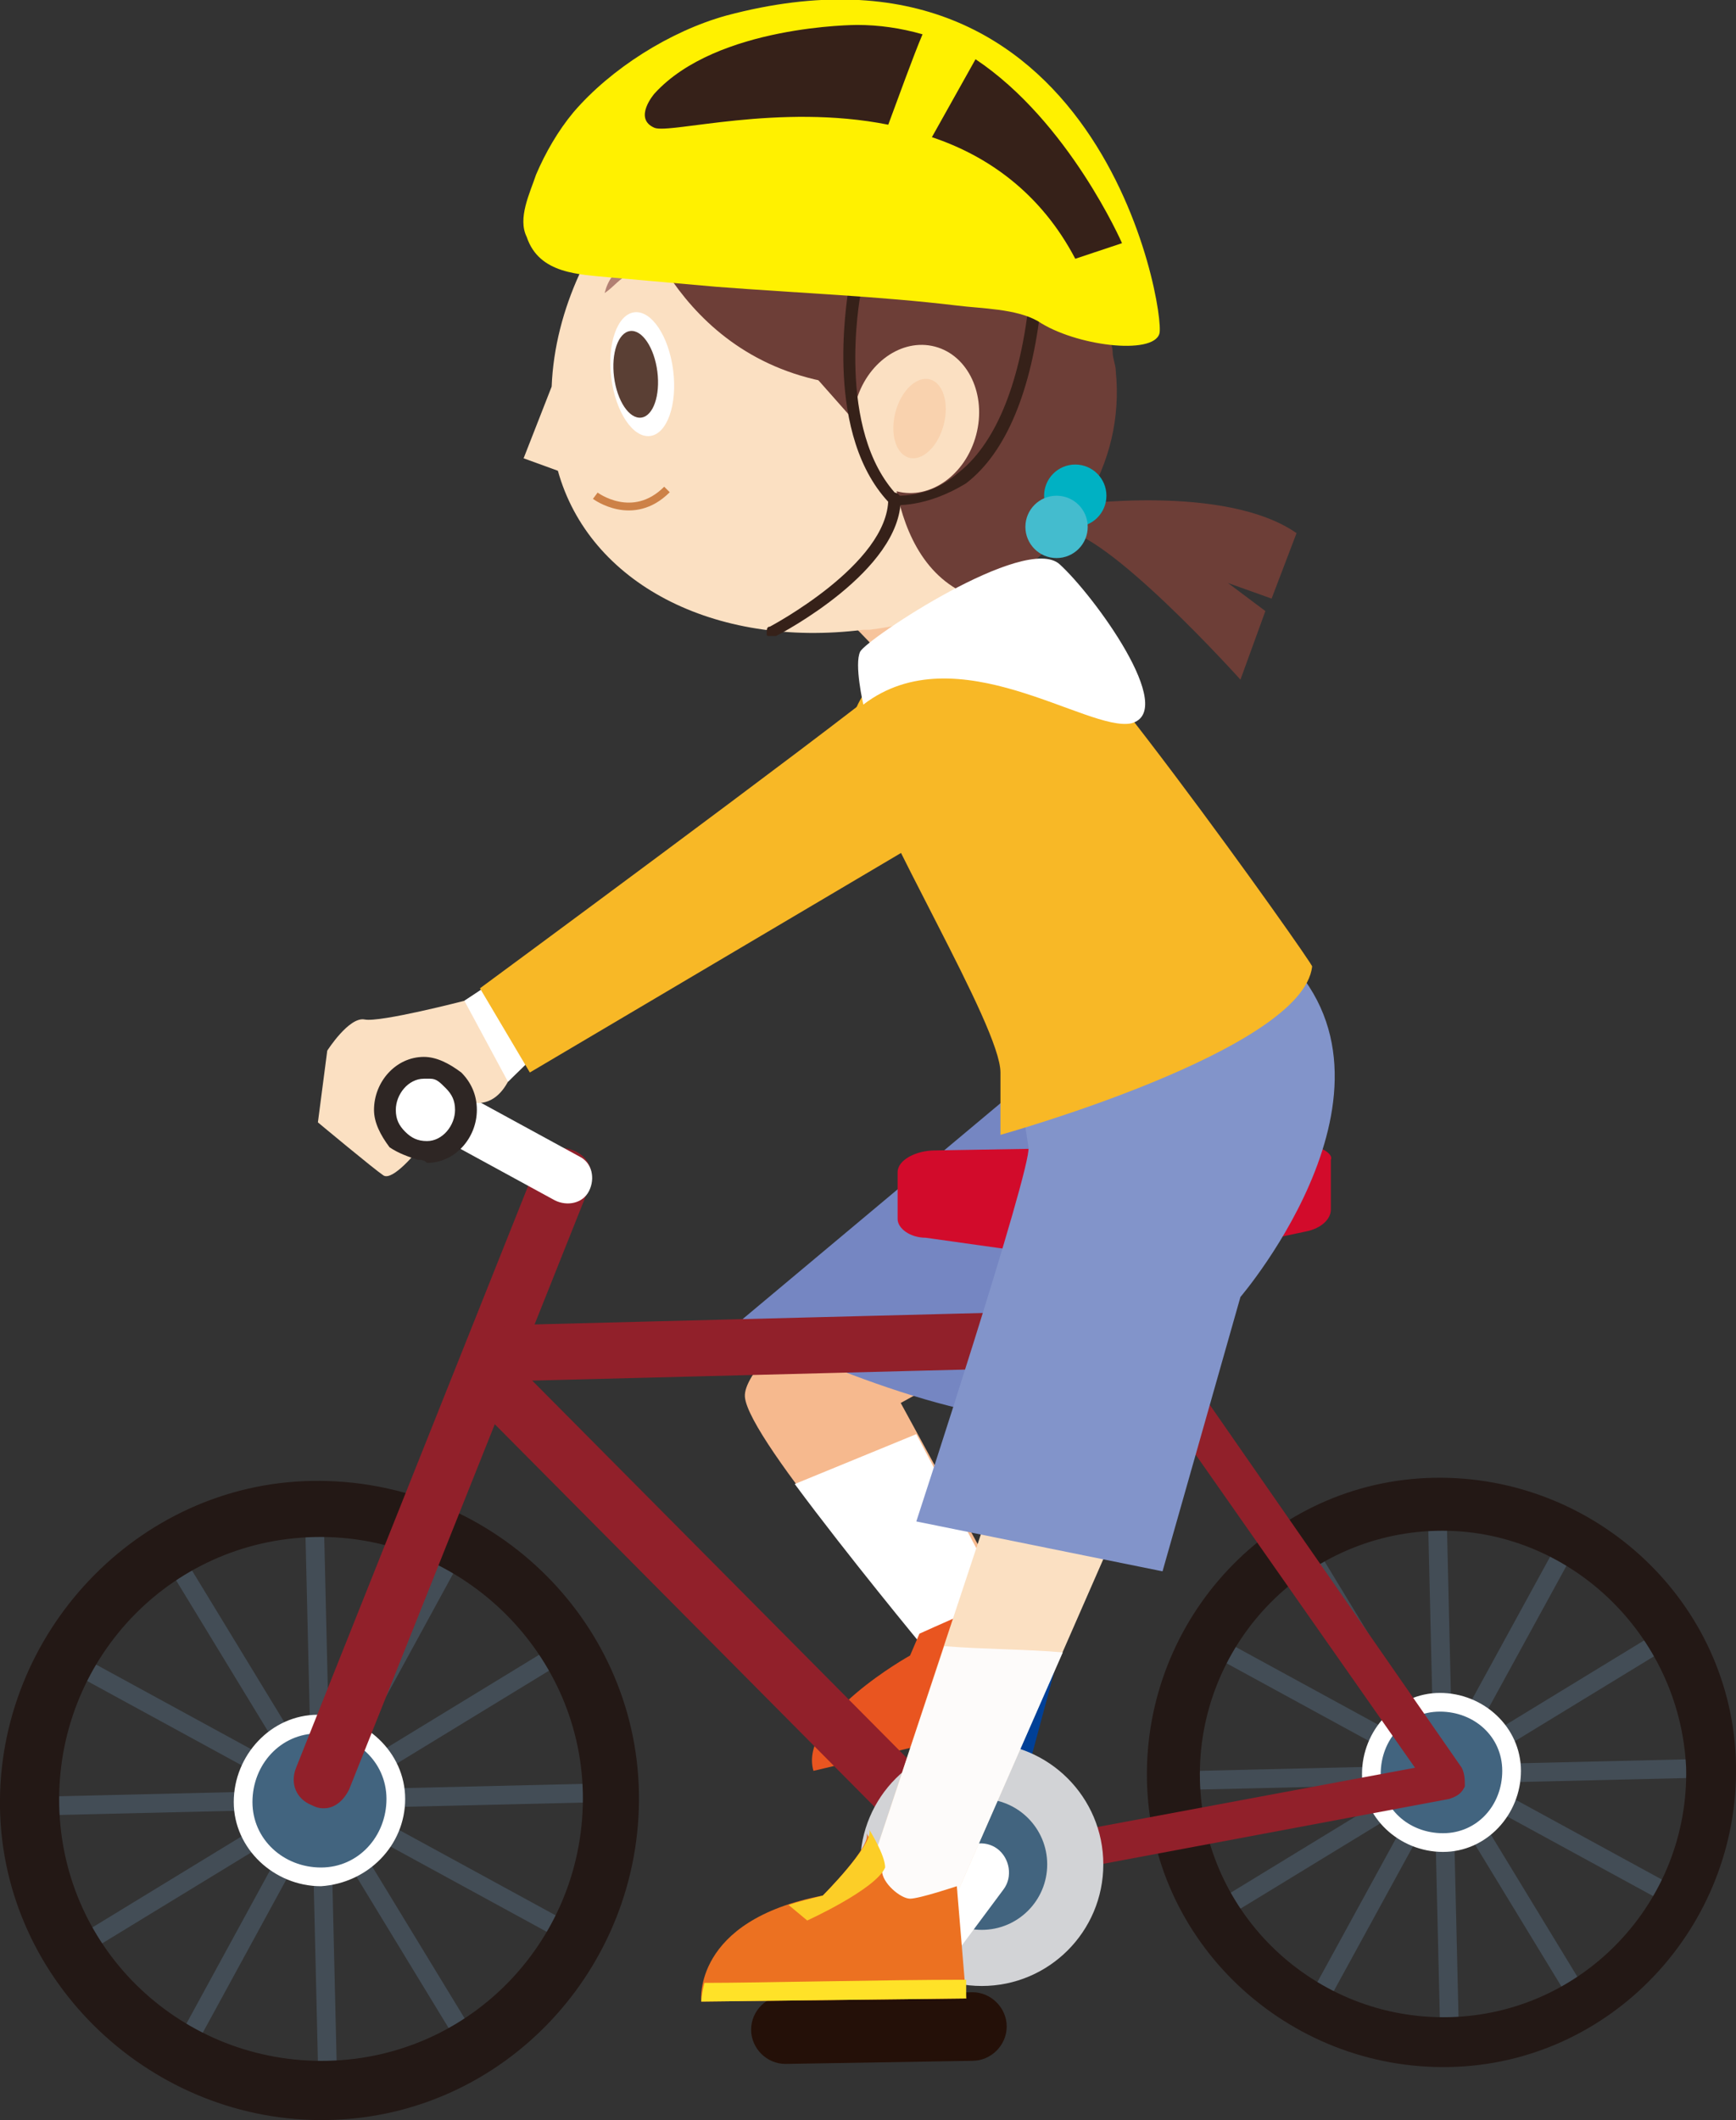
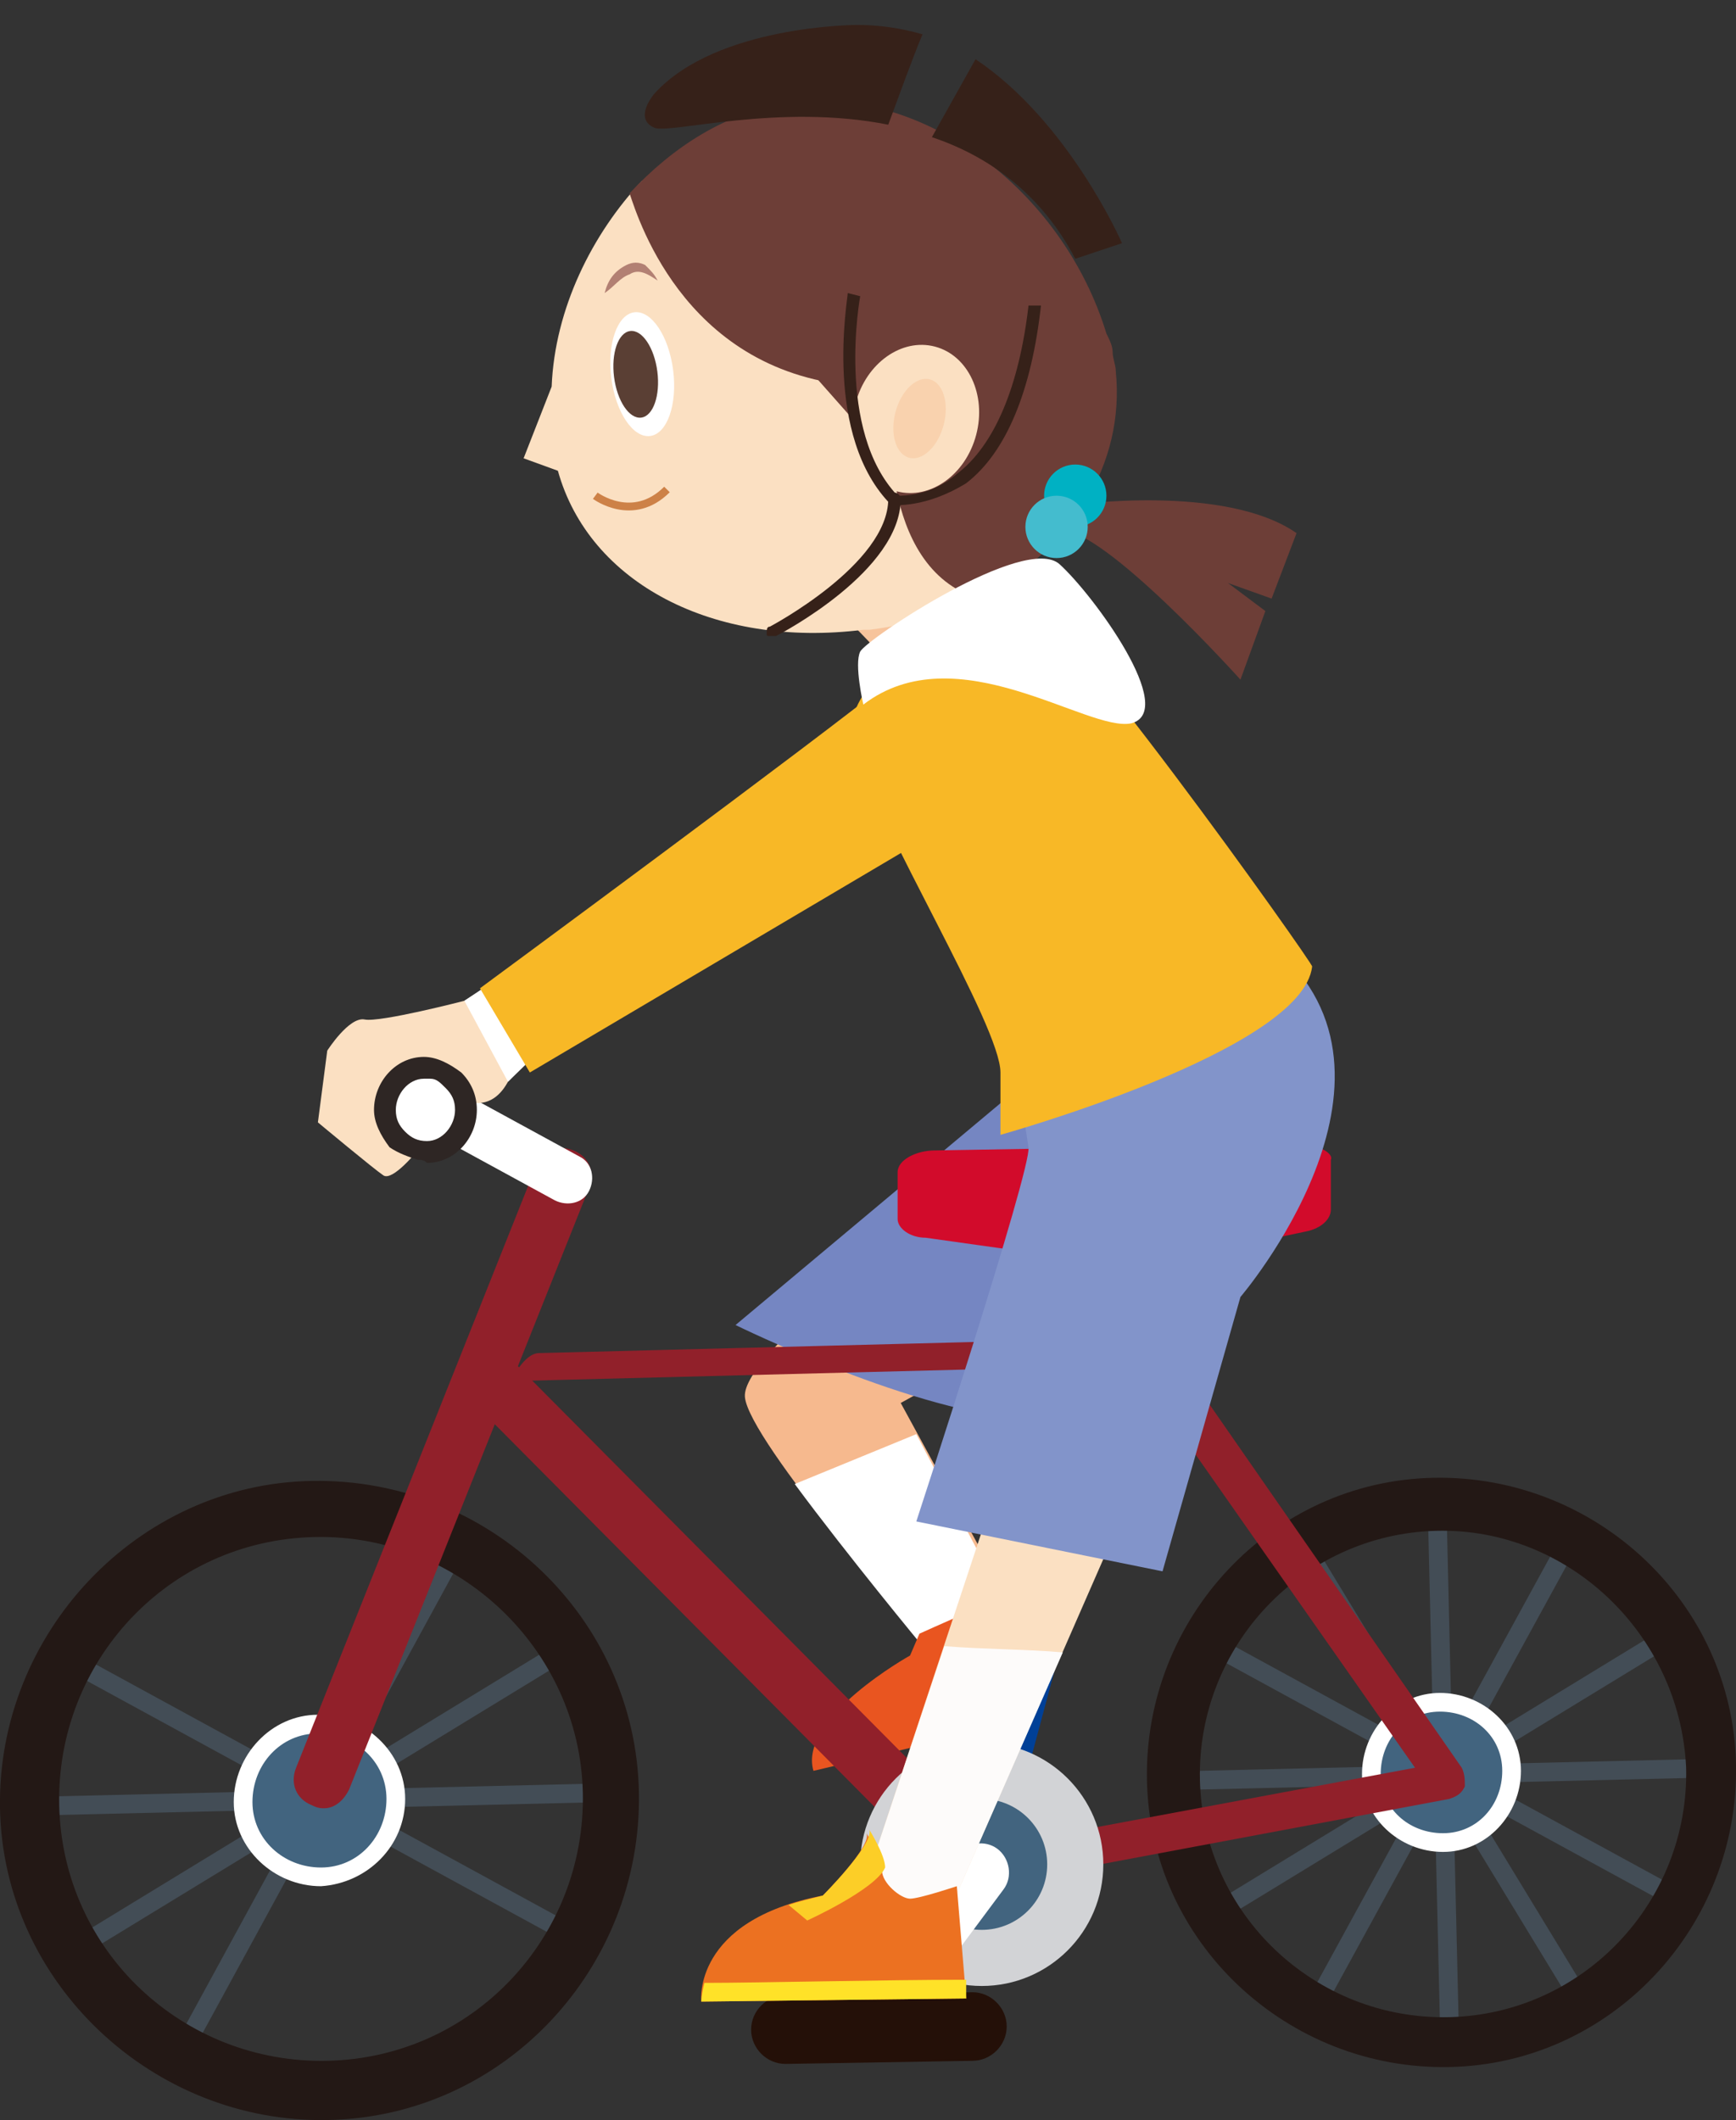
<svg xmlns="http://www.w3.org/2000/svg" version="1.1" id="レイヤー_1" x="0px" y="0px" viewBox="0 0 55.7 68" style="enable-background:new 0 0 55.7 68;" xml:space="preserve">
  <rect x="0" y="0" width="55.7" height="68" fill="#333333" stroke="none" />
  <style type="text/css">
	.st0{fill:#F6B98E;}
	.st1{fill:#7586C2;}
	.st2{fill:#FFFFFF;}
	.st3{fill:#E95520;}
	.st4{fill:#434D56;}
	.st5{fill:#231815;}
	.st6{fill:#42647F;}
	.st7{fill:#91202A;}
	.st8{fill:#FDFBFA;}
	.st9{fill:#2E2624;}
	.st10{fill:#004097;}
	.st11{fill:#D2D3D6;}
	.st12{fill:#D20B2B;}
	.st13{fill:#241008;}
	.st14{fill:#FBE0C2;}
	.st15{fill:#EC7121;}
	.st16{fill:#FFE228;}
	.st17{fill:#FCCE27;}
	.st18{fill:#8294CA;}
	.st19{fill:#6D3E37;}
	.st20{fill:#F7C49C;}
	.st21{fill:#5A3F34;}
	.st22{fill:#F9D2AE;}
	.st23{fill:#B28073;}
	.st24{fill:#362119;}
	.st25{fill:#FFF100;}
	.st26{fill:none;stroke:#CD8147;stroke-width:0.251;stroke-miterlimit:10;}
	.st27{fill:#F8B826;}
	.st28{fill:#00B1C3;}
	.st29{fill:#44BCCE;}
</style>
  <g>
    <g>
      <path class="st0" d="M29.9,38.9c-0.2,0.2-6.1,4.5-6,5.9c0.1,1.4,5.8,7.9,5.8,7.9l2.8-1.1L28.9,45c0,0,4.4-2.4,4.8-2.9    s-0.7-2-0.7-2" />
      <path class="st1" d="M32.8,33.5c0,0.4,0,1.3,0,1.3l-9.2,7.7c0,0,5.9,2.9,9.4,3s4.5-7.9,4.7-8.8s0.2-3.2,0.2-3.2L32.8,33.5z" />
      <path class="st2" d="M25.5,47.6c1.7,2.3,4.1,5.2,4.1,5.2l2.8-1.1L29.4,46L25.5,47.6z" />
      <path class="st3" d="M29.5,52.4l-0.3,0.7c0,0-3.6,2-3.1,3.7l5.9-1.4c0,0,0.9-2,0.9-2.2c0.1-0.2,0-1.6,0-1.6S33,51,32.8,51    S29.5,52.4,29.5,52.4z" />
      <g>
        <g>
          <g>
            <g>
              <g>
                <rect x="1.2" y="57.4" transform="matrix(1 -2.361718e-02 2.361718e-02 1 -1.361 0.259)" class="st4" width="18.1" height="0.6" />
                <rect x="1.2" y="57.4" transform="matrix(0.854 -0.521 0.521 0.854 -28.554 13.786)" class="st4" width="18.1" height="0.6" />
                <rect x="1.2" y="57.4" transform="matrix(0.479 -0.878 0.878 0.479 -45.319 39.068)" class="st4" width="18.1" height="0.6" />
-                 <rect x="10" y="48.7" transform="matrix(1 -2.361718e-02 2.361718e-02 1 -1.361 0.259)" class="st4" width="0.6" height="18.1" />
-                 <rect x="10" y="48.7" transform="matrix(0.854 -0.52 0.52 0.854 -28.536 13.77)" class="st4" width="0.6" height="18.1" />
                <rect x="10" y="48.7" transform="matrix(0.479 -0.878 0.878 0.479 -45.318 39.062)" class="st4" width="0.6" height="18.1" />
              </g>
              <path class="st5" d="M10.5,68C4.9,68.1,0.1,63.6,0,58s4.4-10.4,10-10.5c5.7-0.1,10.4,4.4,10.5,10S16.2,67.9,10.5,68z         M10.1,49.3c-4.7,0.1-8.3,4-8.2,8.6c0.1,4.7,4,8.3,8.6,8.2c4.7-0.1,8.3-4,8.2-8.6C18.6,52.9,14.7,49.2,10.1,49.3z" />
              <g>
                <circle class="st6" cx="10.3" cy="57.7" r="2.4" />
                <path class="st2" d="M10.3,60.5c-1.5,0-2.8-1.2-2.8-2.7c0-1.5,1.2-2.8,2.7-2.8c1.5,0,2.8,1.2,2.8,2.7S11.8,60.4,10.3,60.5z          M10.2,55.6c-1.2,0-2.1,1-2.1,2.2c0,1.2,1,2.1,2.2,2.1s2.1-1,2.1-2.2S11.4,55.6,10.2,55.6z" />
              </g>
            </g>
            <g>
              <g>
                <rect x="37.9" y="56.6" transform="matrix(1 -2.361718e-02 2.361718e-02 1 -1.331 1.108)" class="st4" width="16.7" height="0.6" />
                <rect x="37.9" y="56.6" transform="matrix(0.854 -0.521 0.521 0.854 -22.862 32.419)" class="st4" width="16.7" height="0.6" />
                <rect x="37.9" y="56.6" transform="matrix(0.48 -0.877 0.877 0.48 -25.849 70.17)" class="st4" width="16.7" height="0.6" />
                <rect x="46" y="48.5" transform="matrix(1 -2.361718e-02 2.361718e-02 1 -1.331 1.108)" class="st4" width="0.6" height="16.7" />
                <rect x="46" y="48.5" transform="matrix(0.854 -0.52 0.52 0.854 -22.842 32.363)" class="st4" width="0.6" height="16.7" />
                <rect x="46" y="48.5" transform="matrix(0.479 -0.878 0.878 0.479 -25.846 70.188)" class="st4" width="0.6" height="16.7" />
              </g>
              <path class="st5" d="M46.5,66.3c-5.2,0.1-9.6-4-9.7-9.2s4-9.6,9.2-9.7c5.2-0.1,9.6,4,9.7,9.2S51.7,66.2,46.5,66.3z M46.1,49.1        c-4.3,0.1-7.7,3.7-7.6,8c0.1,4.3,3.7,7.7,8,7.6c4.3-0.1,7.7-3.7,7.6-8C53.9,52.4,50.3,49,46.1,49.1z" />
              <g>
                <circle class="st6" cx="46.2" cy="56.9" r="2.3" />
                <path class="st2" d="M46.3,59.4c-1.4,0-2.6-1.1-2.6-2.5c0-1.4,1.1-2.6,2.5-2.6c1.4,0,2.6,1.1,2.6,2.5         C48.8,58.2,47.7,59.4,46.3,59.4z M46.2,54.9c-1.1,0-1.9,0.9-1.9,2c0,1.1,0.9,1.9,2,1.9c1.1,0,1.9-0.9,1.9-2         C48.2,55.7,47.3,54.9,46.2,54.9z" />
              </g>
            </g>
            <path class="st7" d="M10.4,58c-0.1,0-0.2,0-0.4-0.1c-0.5-0.2-0.7-0.7-0.5-1.2l7.7-19.3c0.2-0.5,0.7-0.7,1.2-0.5       c0.5,0.2,0.7,0.7,0.5,1.2l-7.7,19.3C11,57.8,10.7,58,10.4,58z" />
-             <path class="st7" d="M36,43.8l-19.6,0.5c-0.5,0-0.9-0.4-0.9-0.9s0.4-0.9,0.9-0.9l19.6-0.5c0.5,0,0.9,0.4,0.9,0.9       C36.9,43.3,36.5,43.7,36,43.8z" />
+             <path class="st7" d="M36,43.8l-19.6,0.5s0.4-0.9,0.9-0.9l19.6-0.5c0.5,0,0.9,0.4,0.9,0.9       C36.9,43.3,36.5,43.7,36,43.8z" />
            <path class="st8" d="M31.4,60c-0.1,0-0.2,0-0.3,0c-0.5-0.1-0.8-0.6-0.6-1.1l5.7-21.3c0.1-0.5,0.6-0.8,1.1-0.6       c0.5,0.1,0.8,0.6,0.6,1.1l-5.7,21.3C32.2,59.7,31.8,60,31.4,60z" />
            <path class="st9" d="M31.4,60c-0.1,0-0.2,0-0.3,0c-0.5-0.1-0.8-0.6-0.6-1.1l5.7-21.3c0.1-0.5,0.6-0.8,1.1-0.6       c0.5,0.1,0.8,0.6,0.6,1.1l-5.7,21.3C32.2,59.7,31.8,60,31.4,60z" />
            <path class="st10" d="M37,41.7c-1.6,6.1-4.7,17.6-4.7,17.6c-0.1,0.4-0.5,0.7-0.9,0.7c-0.1,0-0.2,0-0.3,0       c-0.5-0.1-0.8-0.6-0.6-1.1c0,0,3-11.1,4.6-17.3" />
            <path class="st7" d="M29.7,59.2c-0.2,0-0.5-0.1-0.7-0.3L15,44.8c-0.4-0.4-0.4-0.9,0-1.3c0.4-0.4,0.9-0.4,1.3,0l14,14.1       c0.4,0.4,0.4,0.9,0,1.3C30.1,59.1,29.9,59.2,29.7,59.2z" />
            <path class="st7" d="M32.1,60.4c-0.3,0-0.6-0.2-0.6-0.5c-0.1-0.3,0.2-0.7,0.5-0.7l13.4-2.5L35.8,43c-0.2-0.3-0.1-0.7,0.2-0.9       c0.3-0.2,0.7-0.1,0.9,0.2l10,14.4c0.1,0.2,0.1,0.4,0.1,0.6c-0.1,0.2-0.2,0.3-0.5,0.4L32.1,60.4C32.2,60.4,32.1,60.4,32.1,60.4z       " />
            <circle class="st11" cx="31.5" cy="59.8" r="3.9" />
            <circle class="st6" cx="31.5" cy="59.8" r="2.1" />
            <path class="st12" d="M41.7,36.7L30,36.9c-0.6,0-1.2,0.3-1.2,0.7l0,1.5c0,0.3,0.4,0.6,0.9,0.6l6.4,0.9c0.1,0,0.2,0,0.3,0       c0.1,0,0.2,0,0.3,0l5.2-1.1c0.5-0.1,0.8-0.4,0.8-0.7l0-1.6C42.8,37,42.3,36.7,41.7,36.7z" />
            <path class="st2" d="M27.8,65.1L27.8,65.1c-0.4-0.3-0.5-0.9-0.2-1.3l3.1-4.3c0.3-0.4,0.9-0.5,1.3-0.2l0,0       c0.4,0.3,0.5,0.9,0.2,1.3L29,64.9C28.7,65.3,28.2,65.4,27.8,65.1z" />
            <path class="st13" d="M31.2,66.1l-6,0.1c-0.6,0-1.1-0.5-1.1-1.1l0,0c0-0.6,0.5-1.1,1.1-1.1l6-0.1c0.6,0,1.1,0.5,1.1,1.1l0,0       C32.3,65.6,31.8,66.1,31.2,66.1z" />
            <path class="st2" d="M17.8,38.5l-4.4-2.4c-0.4-0.2-0.5-0.7-0.3-1.1l0,0c0.2-0.4,0.7-0.5,1.1-0.3l4.4,2.4       c0.4,0.2,0.5,0.7,0.3,1.1l0,0C18.7,38.6,18.2,38.7,17.8,38.5z" />
          </g>
        </g>
      </g>
      <g>
        <g>
          <polyline class="st14" points="32.9,44.9 27.7,60.6 30.5,61.2 37.9,44.3     " />
          <path class="st8" d="M27.7,60.6l2.8,0.6l3.6-8.2c-1.1-0.1-2.6-0.1-3.8-0.2L27.7,60.6z" />
          <path class="st15" d="M27.8,58.8c0,0,0.5,0.8,0.5,1.2c0,0.4,0.6,0.9,0.9,0.9s1.5-0.4,1.5-0.4l0.3,3.6l-8.5,0.1      c0,0-0.3-2.6,3.9-3.4C26.4,60.8,28,59.2,27.8,58.8z" />
          <path class="st16" d="M22.5,64.2l8.5-0.1l0-0.6c-2.7,0-6.6,0.1-8.4,0.1C22.5,64,22.5,64.2,22.5,64.2z" />
          <path class="st17" d="M26.4,60.8c-0.4,0.1-0.8,0.2-1.1,0.3l0.6,0.5c0,0,2.2-1,2.5-1.7c0-0.4-0.5-1.2-0.5-1.2      C28,59.2,26.4,60.8,26.4,60.8z" />
        </g>
        <path class="st14" d="M19,31.6l-2.4,2.2c0,0-0.3,2-1.7,1.5c-1.4-0.5-1.4-0.5-1.4-0.5L13,35.6l0.4,1.3c0,0-0.8,1-1.1,0.8     C12,37.5,10.2,36,10.2,36l0.3-2.3c0,0,0.7-1.1,1.2-1c0.5,0.1,3.2-0.6,3.2-0.6l1.1-0.7l2.9-0.2" />
        <path class="st18" d="M32.2,32c0,0,0.7,4.1,0.8,4.8c0.1,0.7-3.6,12-3.6,12l7.9,1.6l2.5-8.8c0,0,6-7,1.1-11.2" />
        <g>
          <g>
            <g>
              <circle class="st19" cx="27" cy="12" r="1.6" />
              <path class="st20" d="M27.1,19.8c0,0,1.6,1.5,1.4,1.7s2.4-1.8,2.4-1.8L30,19.1L27.1,19.8z" />
              <g>
                <path class="st14" d="M20.6,5.8c-1.6,1.7-2.8,4.1-2.9,6.6l-0.9,2.3l1.1,0.4c1,3.6,5,5.7,9.8,5.1c0,0,0,0,0,0c0,0,0,0,0.1,0         c0,0,0,0,0.1,0c0,0,0,0,0,0c1.6-0.2,3-0.7,4.2-1.4" />
              </g>
              <ellipse transform="matrix(0.992 -0.127 0.127 0.992 -1.353 2.713)" class="st2" cx="20.6" cy="12" rx="1" ry="2" />
              <ellipse transform="matrix(0.992 -0.127 0.127 0.992 -1.364 2.693)" class="st21" cx="20.4" cy="12" rx="0.7" ry="1.4" />
              <path class="st19" d="M35.8,11.9c0-0.2-0.1-0.4-0.1-0.6c0-0.2-0.1-0.4-0.2-0.6c-1.4-4.6-5.9-8-10.2-7.4        c-2,0.3-3.7,1.4-5.1,2.9c0.3,0.9,1.9,6,7.7,6.2l0.7,0.6c0,0-0.5,5.2,2.8,6.2C34.4,17.6,36.1,14.9,35.8,11.9z" />
              <ellipse transform="matrix(0.255 -0.967 0.967 0.255 8.932 38.451)" class="st14" cx="29.4" cy="13.4" rx="2.4" ry="2" />
              <ellipse transform="matrix(0.255 -0.967 0.967 0.255 8.927 38.51)" class="st22" cx="29.5" cy="13.5" rx="1.3" ry="0.8" />
              <path class="st23" d="M19.4,9.4c0.1-0.4,0.3-0.7,0.7-0.9c0.2-0.1,0.4-0.1,0.6,0C20.9,8.7,21,8.8,21.1,9L21.1,9        c-0.3-0.2-0.6-0.4-0.9-0.2C19.9,8.9,19.7,9.2,19.4,9.4L19.4,9.4z" />
            </g>
            <polygon class="st8" points="31.2,19.5 27.6,20.9 28.3,22 31.3,19.8      " />
          </g>
          <path class="st24" d="M28.6,16.2L28.6,16.2c-2.2-2.2-1.4-6.6-1.4-6.8l0.4,0.1c0,0-0.8,4.3,1.2,6.4c0.2,0,1.1,0,1.9-0.7      c1.2-0.9,2-2.8,2.3-5.4l0.4,0c-0.3,2.7-1.1,4.7-2.4,5.7C29.7,16.3,28.7,16.2,28.6,16.2L28.6,16.2z" />
-           <path class="st25" d="M23.3,0.5c-1.8,0.5-3.7,1.7-4.9,3.1c-0.5,0.6-0.9,1.3-1.2,2c-0.2,0.6-0.6,1.4-0.3,2      c0.4,1.2,1.7,1.2,2.7,1.3C20.7,9,21.9,9.1,23,9.2c2.6,0.2,5.2,0.3,7.7,0.6c0.8,0.1,1.9,0.1,2.6,0.5c1.2,0.8,3.7,1.1,3.9,0.4      S35.3-2.7,23.3,0.5z" />
          <g>
            <path class="st24" d="M31.3,1.9l-1.4,2.5c1.8,0.6,3.5,1.8,4.6,3.9L36,7.8C36,7.8,34.3,3.9,31.3,1.9z" />
            <path class="st24" d="M29.6,1.1c-0.7-0.2-1.4-0.3-2.1-0.3c0,0-4.5,0-6.5,2.2c0,0-0.7,0.8,0,1.1c0.5,0.2,4-0.8,7.5-0.1       C28.8,3.2,29.3,1.8,29.6,1.1z" />
          </g>
          <path class="st24" d="M24.7,20.4c-0.1,0-0.1,0-0.1-0.1c0-0.1,0-0.2,0.1-0.2c0,0,3.8-2,3.8-4.1c0-0.1,0.1-0.2,0.2-0.2      c0.1,0,0.2,0.1,0.2,0.2c0,2.3-3.8,4.3-4,4.4C24.8,20.4,24.8,20.4,24.7,20.4z" />
          <path class="st26" d="M19.1,15.9c0,0,1.2,0.9,2.3-0.2" />
        </g>
        <path class="st2" d="M17,30.7l-2.1,1.4l1.4,2.6c0,0,1.1-1.1,1.3-1.2C17.7,33.4,17,30.7,17,30.7z" />
        <path class="st27" d="M32.1,20.8c0,0-1.3-0.8-3.5,1c-2.2,1.8-13.2,9.9-13.2,9.9l1.6,2.7l13.7-8.1C30.7,26.3,35.2,24.3,32.1,20.8z     " />
        <path class="st27" d="M32.7,19.2c0,0-6.1,2-5.3,4.7s4.7,9,4.7,10.5s0,2,0,2s9.7-2.7,10-5.4C42.2,31,33.4,18.6,32.7,19.2z" />
        <g>
          <ellipse transform="matrix(1 -2.353562e-02 2.353562e-02 1 -0.833 0.331)" class="st2" cx="13.6" cy="35.5" rx="1.3" ry="1.3" />
          <path class="st9" d="M13.4,37.2c-0.3-0.1-0.6-0.2-0.9-0.4C12.2,36.4,12,36,12,35.6c0-0.9,0.7-1.7,1.6-1.7c0.4,0,0.8,0.2,1.2,0.5      c0.3,0.3,0.5,0.7,0.5,1.2l0,0c0,0.9-0.7,1.7-1.6,1.7C13.6,37.2,13.5,37.2,13.4,37.2z M13.8,34.6c-0.1,0-0.1,0-0.2,0      c-0.5,0-0.9,0.5-0.9,1c0,0.3,0.1,0.5,0.3,0.7c0.2,0.2,0.4,0.3,0.7,0.3c0.5,0,0.9-0.5,0.9-1l0,0c0-0.3-0.1-0.5-0.3-0.7      C14.1,34.7,14,34.6,13.8,34.6z" />
        </g>
      </g>
    </g>
    <g>
      <path class="st19" d="M34.4,16.2c0,0,4.9-0.7,7.2,0.9l-0.8,2.1l-1.4-0.5l1.2,0.9l-0.8,2.2c0,0-4.4-4.9-5.8-4.8" />
      <circle class="st28" cx="34.5" cy="15.9" r="1" />
      <circle class="st29" cx="33.9" cy="16.9" r="1" />
    </g>
    <path class="st2" d="M27.7,22.6c0,0-0.3-1.3-0.1-1.7c0.2-0.4,5.3-3.8,6.4-2.8c1.1,1,3.8,4.7,2.3,5.1C34.9,23.5,30.7,20.3,27.7,22.6   z" />
  </g>
</svg>